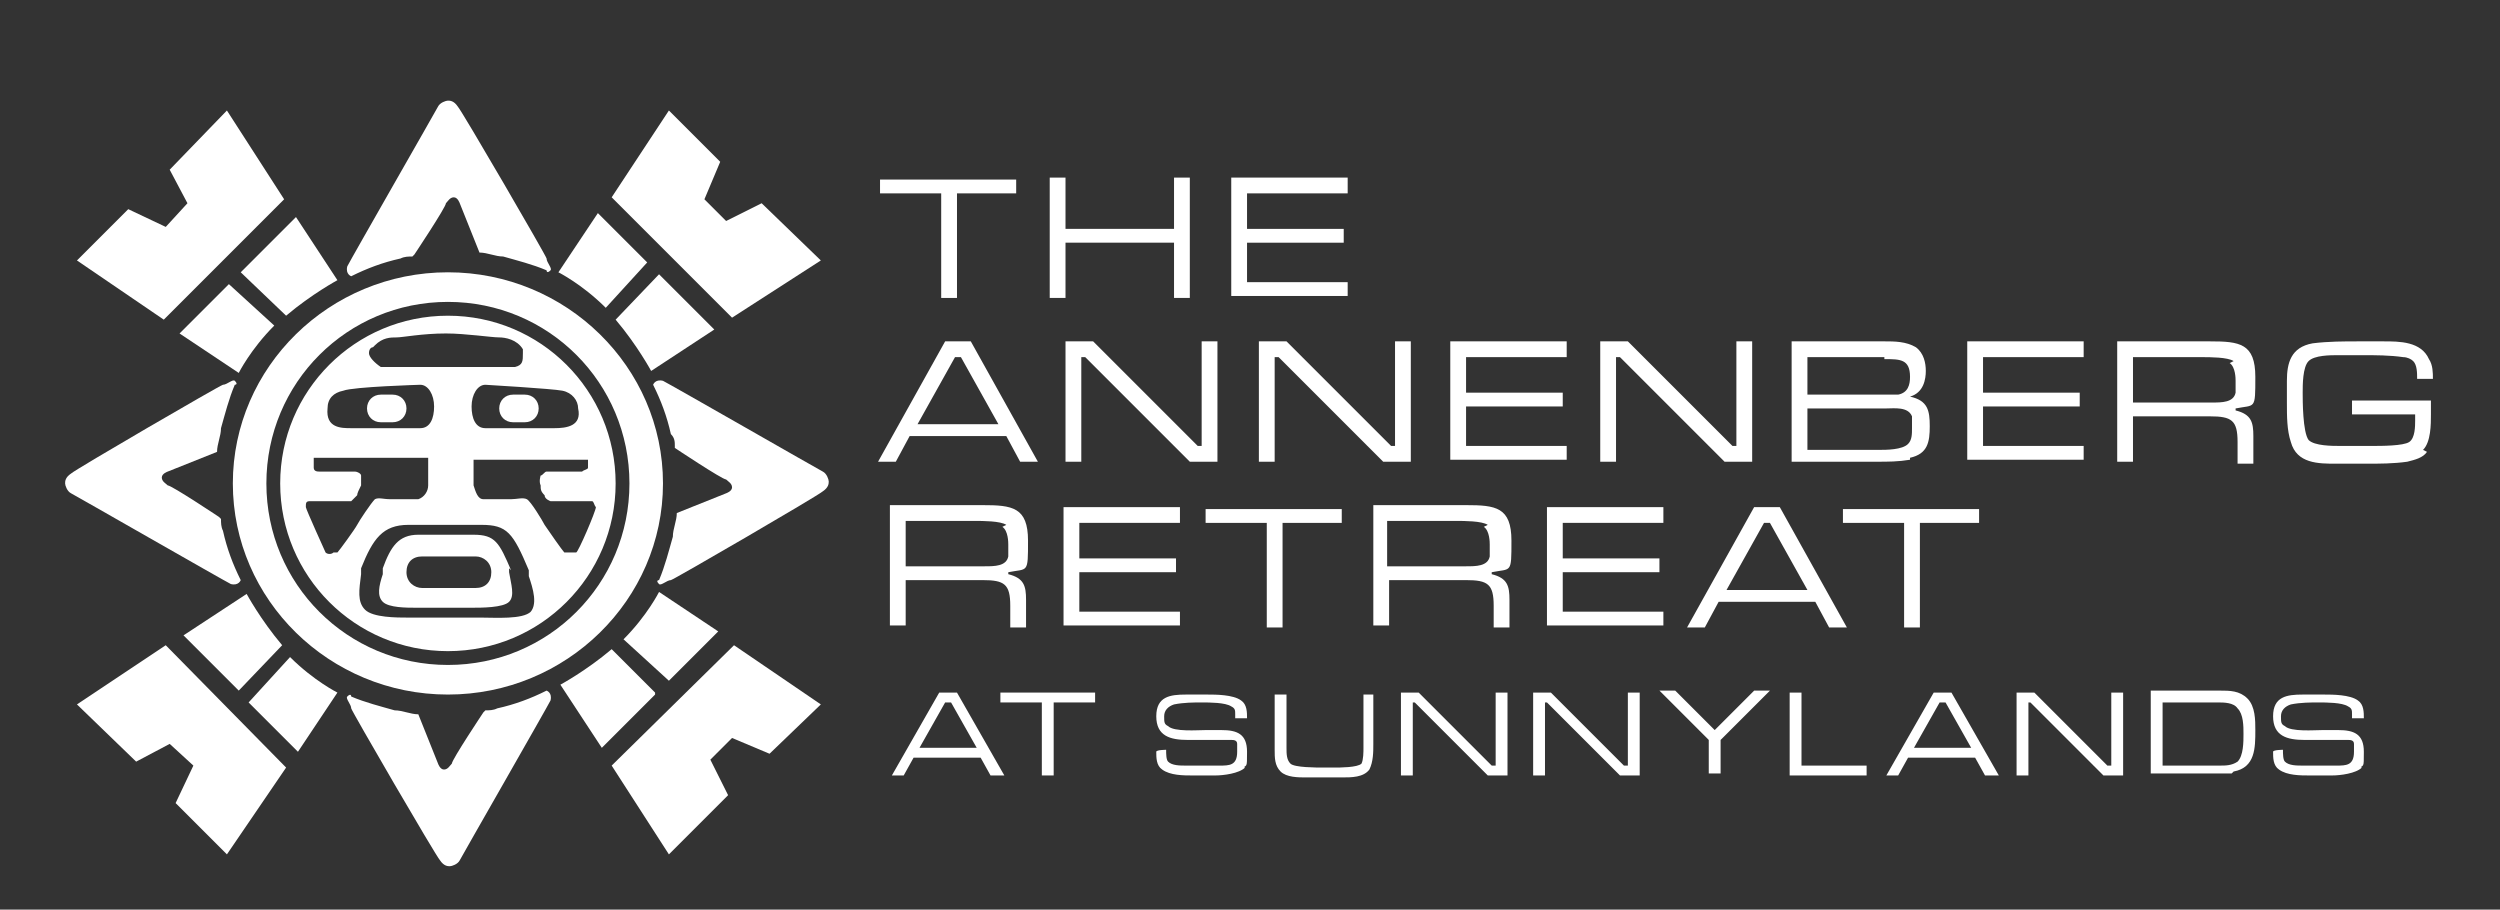
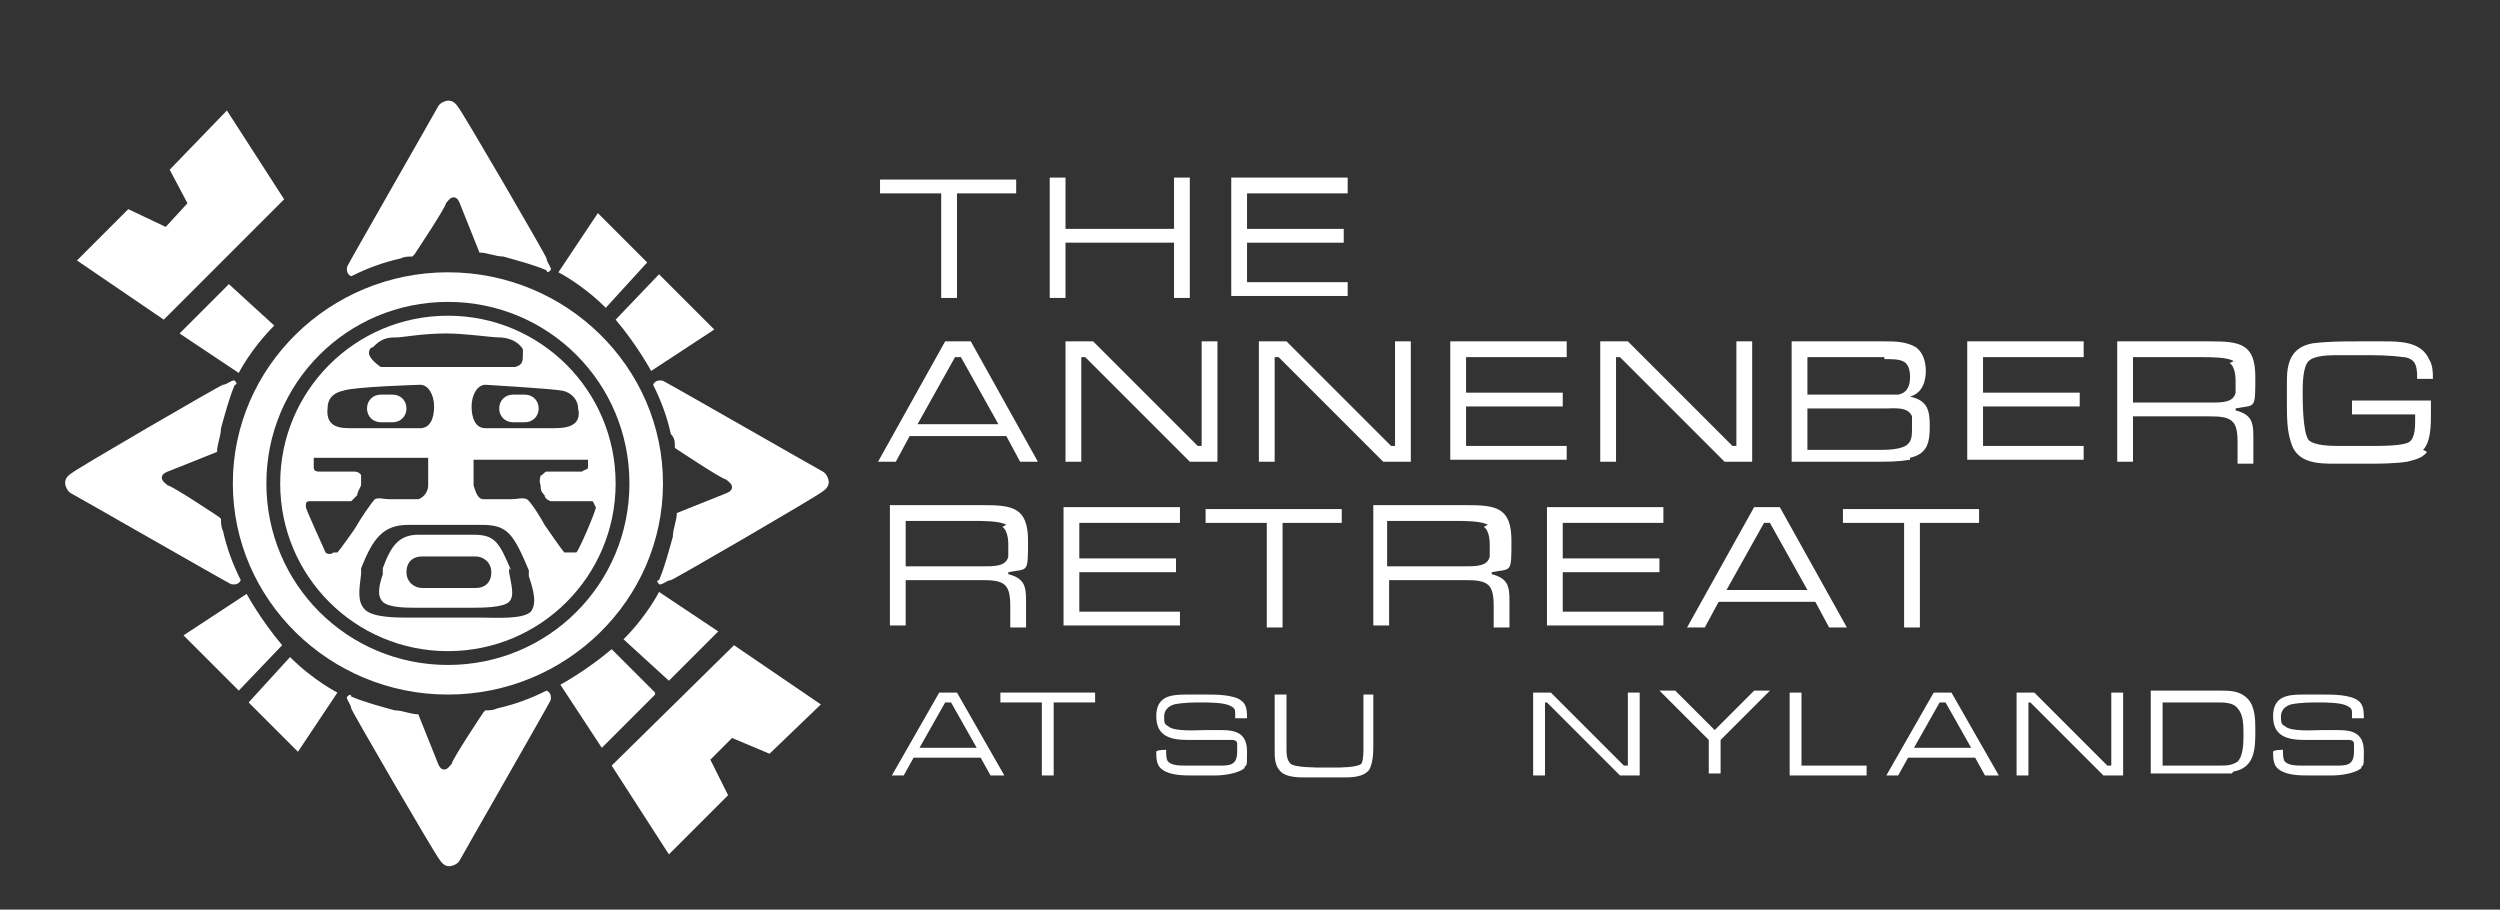
<svg xmlns="http://www.w3.org/2000/svg" id="Laag_1" data-name="Laag 1" version="1.1" viewBox="0 0 126.7 46.1">
  <rect x="0" y="0" width="126.7" height="46.1" fill="#333333" stroke="none" />
  <defs>
    <style>
      .cls-1 {
        fill: none;
      }

      .cls-1, .cls-2 {
        stroke-width: 0px;
      }

      .cls-2 {
        fill: #fff;
      }
    </style>
  </defs>
  <g id="Sun_God" data-name="Sun God">
    <g>
      <path class="cls-2" d="M33.6,24.5c0,5.9-4.9,10.7-10.9,10.7s-10.9-4.8-10.9-10.7,4.9-10.7,10.9-10.7,10.9,4.8,10.9,10.7M22.7,15.3c-5.1,0-9.2,4.1-9.2,9.2s4.1,9.2,9.2,9.2,9.2-4.1,9.2-9.2-4.1-9.2-9.2-9.2" />
      <path class="cls-2" d="M20.9,13c-.2,0-.4,0-.6.1-.9.2-1.7.5-2.5.9,0,0-.3-.1-.2-.5.2-.4,4.5-7.9,4.6-8.1s.4-.3.5-.3.3,0,.5.3c.2.2,4.5,7.6,4.5,7.7,0,.2.3.5.2.6-.2.2-.2,0-.2,0-.7-.3-1.5-.5-2.2-.7-.4,0-.8-.2-1.2-.2l-1-2.5s-.1-.3-.3-.3-.3.2-.4.3c0,.2-1.6,2.6-1.6,2.6" />
      <path class="cls-2" d="M24.6,36c.2,0,.4,0,.6-.1.9-.2,1.7-.5,2.5-.9,0,0,.3.1.2.5-.2.4-4.5,7.9-4.6,8.1s-.4.3-.5.3c-.1,0-.3,0-.5-.3-.2-.2-4.5-7.6-4.5-7.7,0-.2-.3-.5-.2-.6.2-.2.2,0,.2,0,.7.3,1.5.5,2.2.7.4,0,.8.2,1.2.2l1,2.5s.1.3.3.3.3-.2.4-.3c0-.2,1.6-2.6,1.6-2.6" />
      <path class="cls-2" d="M11.2,26.3c0,.2,0,.4.1.6.2.9.5,1.7.9,2.5,0,0-.1.3-.5.2-.4-.2-7.9-4.5-8.1-4.6s-.3-.4-.3-.5c0-.1,0-.3.3-.5.2-.2,7.6-4.5,7.7-4.5.2,0,.5-.3.6-.2.2.2,0,.2,0,.2-.3.7-.5,1.5-.7,2.2,0,.4-.2.8-.2,1.2l-2.5,1s-.3.1-.3.3.2.3.3.4c.2,0,2.6,1.6,2.6,1.6" />
      <path class="cls-2" d="M34.2,22.6c0-.2,0-.4-.2-.6-.2-.9-.5-1.7-.9-2.5,0,0,.1-.3.5-.2.4.2,7.9,4.5,8.1,4.6s.3.4.3.5c0,.1,0,.3-.3.5-.2.2-7.6,4.5-7.7,4.5-.2,0-.5.3-.6.2-.2-.2,0-.2,0-.2.3-.7.5-1.5.7-2.2,0-.4.2-.8.2-1.2l2.5-1s.3-.1.3-.3-.2-.3-.3-.4c-.2,0-2.6-1.6-2.6-1.6" />
      <polygon class="cls-2" points="14.4 10.1 11.5 5.6 8.6 8.6 9.5 10.3 8.4 11.5 6.5 10.6 3.9 13.2 8.3 16.2 14.4 10.1" />
      <path class="cls-2" d="M11.6,14.4l-2.5,2.5,3,2s.6-1.2,1.8-2.4l-2.3-2.1h0Z" />
-       <path class="cls-2" d="M12.3,13.7l2.7-2.7,2.1,3.2s-1.3.7-2.6,1.8l-2.3-2.2h0Z" />
      <polygon class="cls-2" points="31 38.8 33.9 43.3 36.9 40.3 36 38.5 37.1 37.4 39 38.2 41.6 35.7 37.2 32.7 31 38.8" />
      <path class="cls-2" d="M33.9,34.5l2.5-2.5-3-2s-.6,1.2-1.8,2.4l2.3,2.1h0Z" />
      <path class="cls-2" d="M33.2,35.2l-2.7,2.7-2.1-3.2s1.3-.7,2.6-1.8l2.2,2.2h0Z" />
-       <polygon class="cls-2" points="8.4 32.7 3.9 35.7 6.9 38.6 8.6 37.7 9.8 38.8 8.9 40.7 11.5 43.3 14.5 38.9 8.4 32.7" />
      <path class="cls-2" d="M12.6,35.6l2.5,2.5,2-3s-1.2-.6-2.4-1.8l-2.1,2.3h0Z" />
      <path class="cls-2" d="M12,34.9l-2.7-2.7,3.2-2.1s.7,1.3,1.8,2.6l-2.2,2.3h0Z" />
-       <polygon class="cls-2" points="37.1 16.1 41.6 13.2 38.6 10.3 36.8 11.2 35.7 10.1 36.5 8.2 33.9 5.6 31 10 37.1 16.1" />
      <path class="cls-2" d="M32.8,13.3l-2.5-2.5-2,3s1.2.6,2.4,1.8l2.1-2.3h0Z" />
      <path class="cls-2" d="M33.5,14l2.7,2.7-3.2,2.1s-.7-1.3-1.8-2.6l2.2-2.3h0Z" />
      <line class="cls-1" x1="17.5" y1="13.7" x2="17.6" y2="13.7" />
      <path class="cls-2" d="M20.6,20.7c0,.4-.3.7-.7.7h-.6c-.4,0-.7-.3-.7-.7s.3-.7.7-.7h.6c.4,0,.7.3.7.7" />
      <path class="cls-2" d="M25.3,20.7c0,.4.3.7.7.7h.6c.4,0,.7-.3.7-.7s-.3-.7-.7-.7h-.6c-.4,0-.7.3-.7.7" />
      <path class="cls-2" d="M25.9,28.9c-.6-1.4-.8-1.8-1.9-1.8h-2.8c-1,0-1.4.6-1.8,1.7v.3c-.2.6-.3,1.1,0,1.4.3.3,1.2.3,1.7.3h2.8c.5,0,1.6,0,1.9-.3.3-.3.1-.9,0-1.5v-.2h0ZM24.1,29.8h-2.7c-.4,0-.8-.3-.8-.8s.3-.8.8-.8h2.7c.4,0,.8.3.8.8s-.3.8-.8.8M22.7,16c-4.7,0-8.5,3.8-8.5,8.5s3.8,8.5,8.5,8.5,8.5-3.8,8.5-8.5-3.8-8.5-8.5-8.5M29.3,20.7c.2.9-.6,1-1.2,1h-3.5c-.5,0-.7-.5-.7-1.1s.3-1.1.7-1.1c0,0,3.4.2,3.9.3.5.1.8.5.8.9M19,17.5c.4-.4.8-.4,1.1-.4s1.3-.2,2.5-.2c1,0,2.3.2,2.7.2.3,0,.9.1,1.2.6v.2c0,.4,0,.6-.4.7h-6.8c-.3-.2-.6-.5-.6-.7s.1-.3.2-.3M16.6,20.7c0-.5.3-.8.8-.9.5-.2,3.9-.3,3.9-.3.4,0,.7.5.7,1.1s-.2,1.1-.7,1.1h-3.5c-.5,0-1.3,0-1.2-1M16.9,28c-.1.1-.3.1-.4,0,0,0-1-2.2-1-2.3,0-.2,0-.3.2-.3.1,0,.4,0,.4,0h1.7s.2-.2.3-.3c0-.1.1-.3.2-.5,0-.2,0-.4,0-.5s-.2-.2-.3-.2-1.7,0-1.8,0c-.1,0-.3,0-.3-.2,0,0,0-.5,0-.5h5.8s0,1,0,1.4c0,.3-.2.6-.5.7-.3,0-1,0-1.4,0s-.6-.1-.8,0c-.2.2-.8,1.1-.9,1.3-.1.2-.9,1.3-1,1.4M26.9,31c-.4.4-1.8.3-2.5.3h-3.7c-.6,0-1.8,0-2.2-.4-.4-.4-.3-1-.2-1.8v-.3c.6-1.5,1.1-2.2,2.4-2.2h3.7c1.3,0,1.6.4,2.4,2.3v.3c.2.6.5,1.5,0,1.9M28.6,28c-.1-.1-.8-1.1-1-1.4-.1-.2-.7-1.2-.9-1.3s-.5,0-.8,0-1,0-1.4,0c-.3,0-.4-.4-.5-.7,0-.3,0-1.3,0-1.3h5.8s0,.3,0,.4-.2.1-.3.2c-.1,0-1.7,0-1.8,0s-.2.2-.3.2c0,0-.1.3,0,.5,0,.2,0,.3.2.5,0,.2.3.3.3.3h1.7s.3,0,.4,0c.1,0,.1.2.2.3,0,.2-.9,2.3-1,2.3,0,0-.3,0-.4,0" />
    </g>
  </g>
  <g id="Retreat">
    <g>
      <path class="cls-2" d="M50.2,39.3l-.5-.9h-3.4l-.5.9h-.6l2.4-4.2h.9l2.4,4.2h-.6ZM48.1,35.6h-.2l-1.3,2.3h2.9l-1.3-2.3Z" />
      <path class="cls-2" d="M53.4,35.6v3.7h-.6v-3.7h-2.1v-.5h4.8v.5h-2.1Z" />
      <path class="cls-2" d="M63.1,38.9c-.3.3-1.1.4-1.5.4h-1.2c-.4,0-1.1,0-1.5-.3-.3-.2-.3-.6-.3-.9h0c0-.1.5-.1.5-.1,0,.2,0,.5.1.6.2.2.6.2.9.2h1.7c.5,0,.9,0,.9-.7s0-.3,0-.4c0-.2-.2-.2-.3-.2-.3,0-.7,0-1.1,0h-1.1c-.9,0-1.6-.2-1.6-1.2s.7-1.1,1.5-1.1c.3,0,.7,0,1.1,0s1.3,0,1.7.3c.3.2.3.6.3.9h-.6v-.2c0-.2,0-.3-.2-.4-.3-.2-1.1-.2-1.5-.2s-.9,0-1.4.1c-.3.1-.5.3-.5.6s0,.4.2.5c.3.3,1.5.2,1.9.2h.8c.8,0,1.3.2,1.3,1.1s0,.6-.3.9v-.2Z" />
      <path class="cls-2" d="M69.6,37.2v.5c0,.4,0,.9-.2,1.3-.3.4-.9.4-1.4.4h-1.8c-.4,0-1,0-1.3-.3-.3-.3-.3-.7-.3-1.1v-2.8h.6v2.7c0,.3,0,.6.2.8.2.2,1.3.2,1.7.2h.5c.3,0,1.2,0,1.4-.2.1-.2.1-.6.1-.8v-2.7h.5v2.1h0Z" />
-       <path class="cls-2" d="M75.4,39.3l-3.7-3.7h-.1v3.7h-.6v-4.2h.9l3.7,3.7h.2v-3.7h.6v4.2h-1Z" />
      <path class="cls-2" d="M82.1,39.3l-3.7-3.7h-.1v3.7h-.6v-4.2h.9l3.7,3.7h.2v-3.7h.6v4.2h-1Z" />
      <path class="cls-2" d="M87.2,37.5v1.7h-.6v-1.7l-2.5-2.5h.8l2,2,2-2h.8l-2.5,2.5h0Z" />
      <path class="cls-2" d="M90.7,39.3v-4.2h.6v3.7h3.3v.5s-3.9,0-3.9,0Z" />
      <path class="cls-2" d="M100.6,39.3l-.5-.9h-3.4l-.5.9h-.6l2.4-4.2h.9l2.4,4.2h-.6ZM98.5,35.6h-.2l-1.3,2.3h2.9l-1.3-2.3Z" />
      <path class="cls-2" d="M106.6,39.3l-3.7-3.7h-.1v3.7h-.6v-4.2h.9l3.7,3.7h.2v-3.7h.6v4.2h-1Z" />
      <path class="cls-2" d="M113.1,39.2c-.3,0-.6,0-.9,0h-3.2v-4.2h3.5c.5,0,1,0,1.4.4.4.4.4,1.1.4,1.6,0,.9,0,1.9-1.1,2.1h0ZM113.4,35.9c-.2-.3-.7-.3-1-.3h-2.8v3.2h2.9c.3,0,.6,0,.9-.2.3-.3.3-1,.3-1.4s0-1-.3-1.3h0Z" />
      <path class="cls-2" d="M119.7,38.9c-.3.3-1.1.4-1.5.4h-1.2c-.4,0-1.1,0-1.5-.3-.3-.2-.3-.6-.3-.9h0c0-.1.5-.1.5-.1,0,.2,0,.5.1.6.2.2.6.2.9.2h1.7c.5,0,.9,0,.9-.7s0-.3,0-.4c0-.2-.2-.2-.3-.2-.3,0-.7,0-1.1,0h-1.1c-.9,0-1.6-.2-1.6-1.2s.7-1.1,1.5-1.1c.3,0,.7,0,1.1,0s1.3,0,1.7.3c.3.2.3.6.3.9h-.6v-.2c0-.2,0-.3-.2-.4-.3-.2-1.1-.2-1.5-.2s-.9,0-1.4.1c-.3.1-.5.3-.5.6s0,.4.2.5c.3.3,1.5.2,1.9.2h.8c.8,0,1.3.2,1.3,1.1s0,.6-.3.9v-.2Z" />
    </g>
    <g>
      <path class="cls-2" d="M48.5,9.8v5.3h-.8v-5.3h-3.1v-.7h6.9v.7h-3Z" />
      <path class="cls-2" d="M59.5,15.1v-2.8h-5.5v2.8h-.8v-6.1h.8v2.6h5.5v-2.6h.8v6.1s-.8,0-.8,0Z" />
      <path class="cls-2" d="M62.4,15.1v-6.1h5.9v.8h-5.1v1.8h4.9v.7h-4.9v2h5.1v.7h-5.9Z" />
      <path class="cls-2" d="M51.7,23.4l-.7-1.3h-4.9l-.7,1.3h-.9l3.4-6.1h1.3l3.4,6.1h-.9,0ZM48.7,18.1h-.3l-1.9,3.4h4.1l-1.9-3.4Z" />
      <path class="cls-2" d="M60.3,23.4l-5.3-5.3h-.2v5.3h-.8v-6.1h1.4l5.3,5.3h.2v-5.3h.8v6.1h-1.4Z" />
      <path class="cls-2" d="M70.1,23.4l-5.3-5.3h-.2v5.3h-.8v-6.1h1.4l5.3,5.3h.2v-5.3h.8v6.1h-1.4Z" />
      <path class="cls-2" d="M73.5,23.4v-6.1h5.9v.8h-5.1v1.8h4.9v.7h-4.9v2h5.1v.7s-5.9,0-5.9,0Z" />
      <path class="cls-2" d="M87.4,23.4l-5.3-5.3h-.2v5.3h-.8v-6.1h1.4l5.3,5.3h.2v-5.3h.8v6.1h-1.4Z" />
      <path class="cls-2" d="M96.8,23.3c-.6.1-1.1.1-1.7.1h-4.3v-6.1h4.7c.5,0,1.1,0,1.6.3.4.3.5.8.5,1.2s-.1,1.1-.8,1.3c.9.2,1,.7,1,1.5s-.1,1.4-1,1.6h0ZM95.5,18.1h-3.9v1.9h3.7c.3,0,.6,0,.9,0,.5-.1.6-.5.6-.9,0-.9-.5-.9-1.3-.9ZM96.9,21.1c-.2-.5-.9-.4-1.3-.4h-4v2.1h3.6c.4,0,1.2,0,1.5-.3.2-.2.2-.5.2-.8s0-.5,0-.6h0Z" />
      <path class="cls-2" d="M99.7,23.4v-6.1h5.9v.8h-5.1v1.8h4.9v.7h-4.9v2h5.1v.7s-5.9,0-5.9,0Z" />
      <path class="cls-2" d="M113.3,20.8c.8.2.9.6.9,1.3v1.4h-.8v-1.1c0-1.1-.3-1.3-1.4-1.3h-3.9v2.3h-.8v-6.1h4.7c1.5,0,2.3.1,2.3,1.8s0,1.4-1,1.6h0ZM113.2,18.3c-.3-.2-1.2-.2-1.6-.2h-3.5v2.3h4c.5,0,1.1,0,1.2-.5,0-.2,0-.5,0-.6s0-.7-.3-.9h0Z" />
      <path class="cls-2" d="M123,22.9c-.2.3-.6.4-1,.5-.7.1-1.4.1-2.1.1h-1.5c-.9,0-2,0-2.3-1.1-.2-.6-.2-1.3-.2-2s0-.7,0-1.1c0-.9.2-1.7,1.3-1.9.8-.1,1.6-.1,2.3-.1h1.3c.8,0,1.9,0,2.3.9.2.3.2.7.2,1h-.8c0-.3,0-.7-.2-.9-.1-.1-.3-.2-.5-.2-.7-.1-1.4-.1-2.1-.1h-1.2c-.4,0-1.2,0-1.5.3s-.3,1.2-.3,1.6,0,2,.3,2.4c.3.3,1.2.3,1.6.3h1.6c.5,0,1.6,0,1.9-.2.3-.2.3-.8.3-1.1v-.3h-3.2v-.7h4v.7c0,.5,0,1.4-.4,1.8h0Z" />
      <path class="cls-2" d="M51.1,29.1c.8.2.9.6.9,1.3v1.4h-.8v-1.1c0-1.1-.3-1.3-1.4-1.3h-3.9v2.3h-.8v-6.1h4.7c1.5,0,2.3.1,2.3,1.8s0,1.4-1,1.6ZM51,26.6c-.3-.2-1.2-.2-1.6-.2h-3.5v2.3h4c.5,0,1.1,0,1.2-.5,0-.2,0-.5,0-.6s0-.7-.3-.9Z" />
      <path class="cls-2" d="M53.9,31.8v-6.1h5.9v.8h-5.1v1.8h4.9v.7h-4.9v2h5.1v.7s-5.9,0-5.9,0Z" />
      <path class="cls-2" d="M65,26.5v5.3h-.8v-5.3h-3.1v-.7h6.9v.7h-3,0Z" />
      <path class="cls-2" d="M75.6,29.1c.8.2.9.6.9,1.3v1.4h-.8v-1.1c0-1.1-.3-1.3-1.4-1.3h-3.9v2.3h-.8v-6.1h4.7c1.5,0,2.3.1,2.3,1.8s0,1.4-1,1.6h0ZM75.4,26.6c-.3-.2-1.2-.2-1.6-.2h-3.5v2.3h4c.5,0,1.1,0,1.2-.5,0-.2,0-.5,0-.6s0-.7-.3-.9Z" />
      <path class="cls-2" d="M78.4,31.8v-6.1h5.9v.8h-5.1v1.8h4.9v.7h-4.9v2h5.1v.7s-5.9,0-5.9,0Z" />
      <path class="cls-2" d="M92.7,31.8l-.7-1.3h-4.9l-.7,1.3h-.9l3.4-6.1h1.3l3.4,6.1h-.9,0ZM89.7,26.5h-.3l-1.9,3.4h4.1l-1.9-3.4Z" />
      <path class="cls-2" d="M97.3,26.5v5.3h-.8v-5.3h-3.1v-.7h6.9v.7h-3,0Z" />
    </g>
  </g>
</svg>